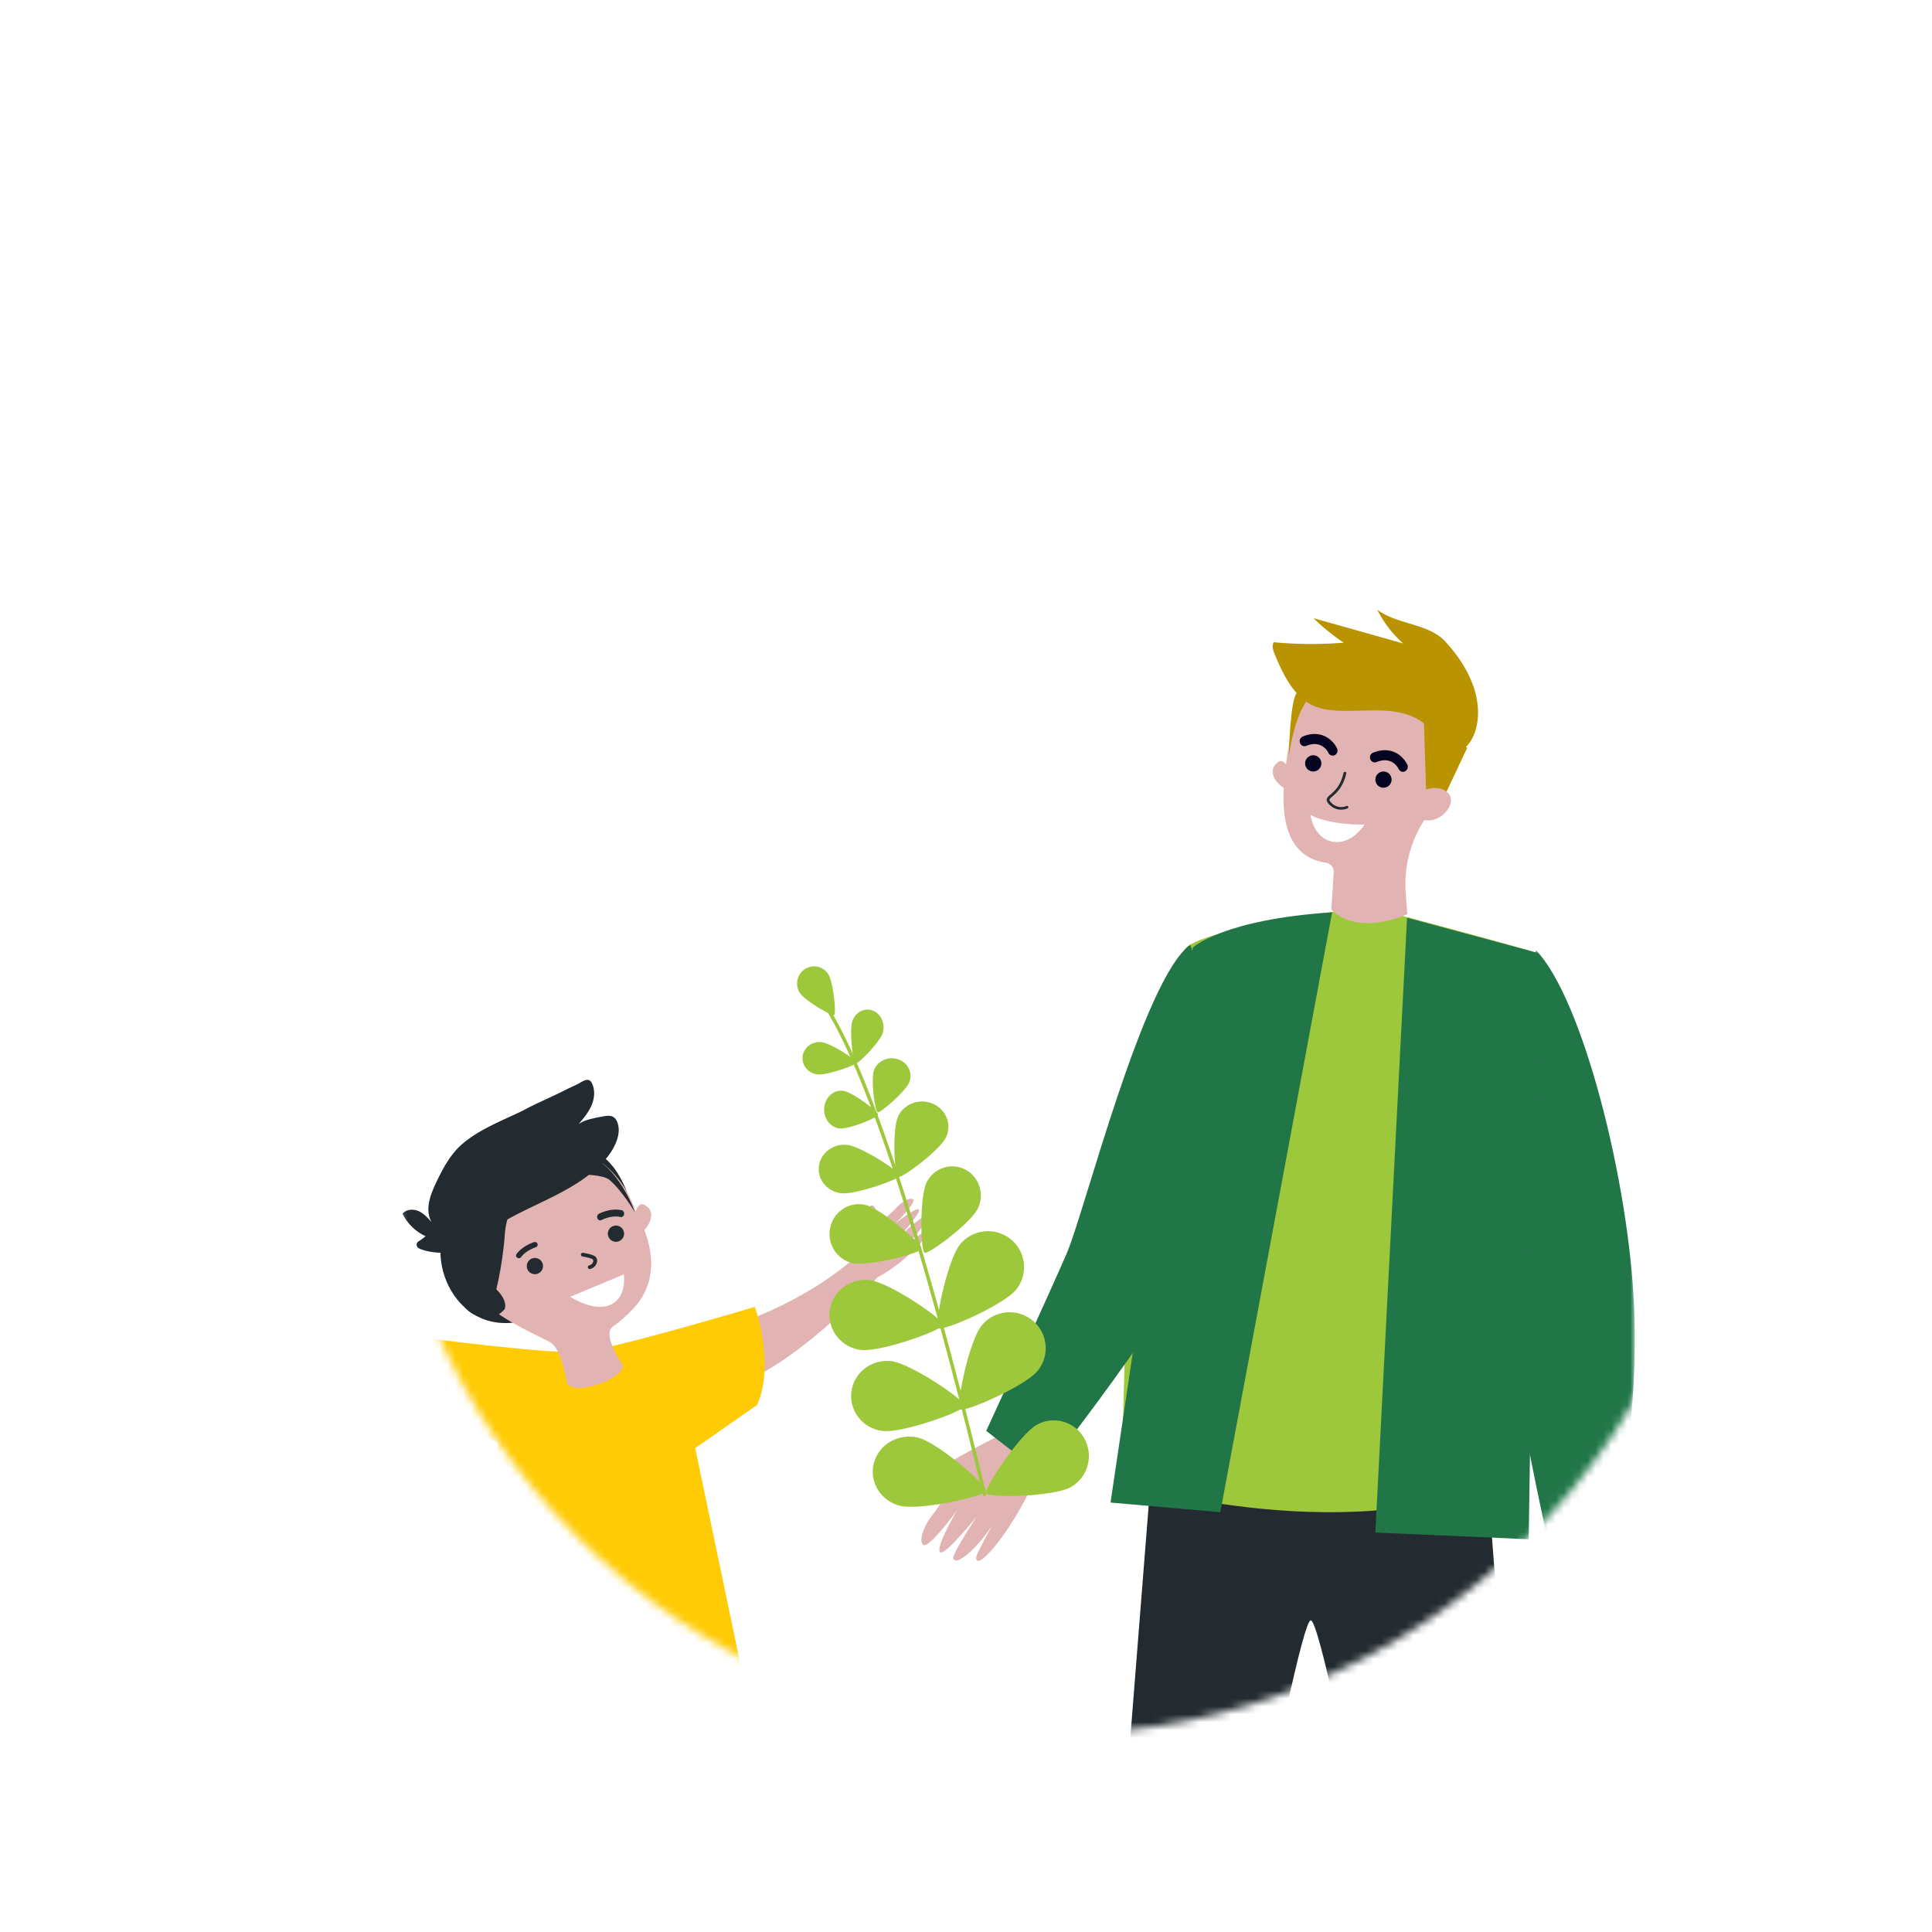
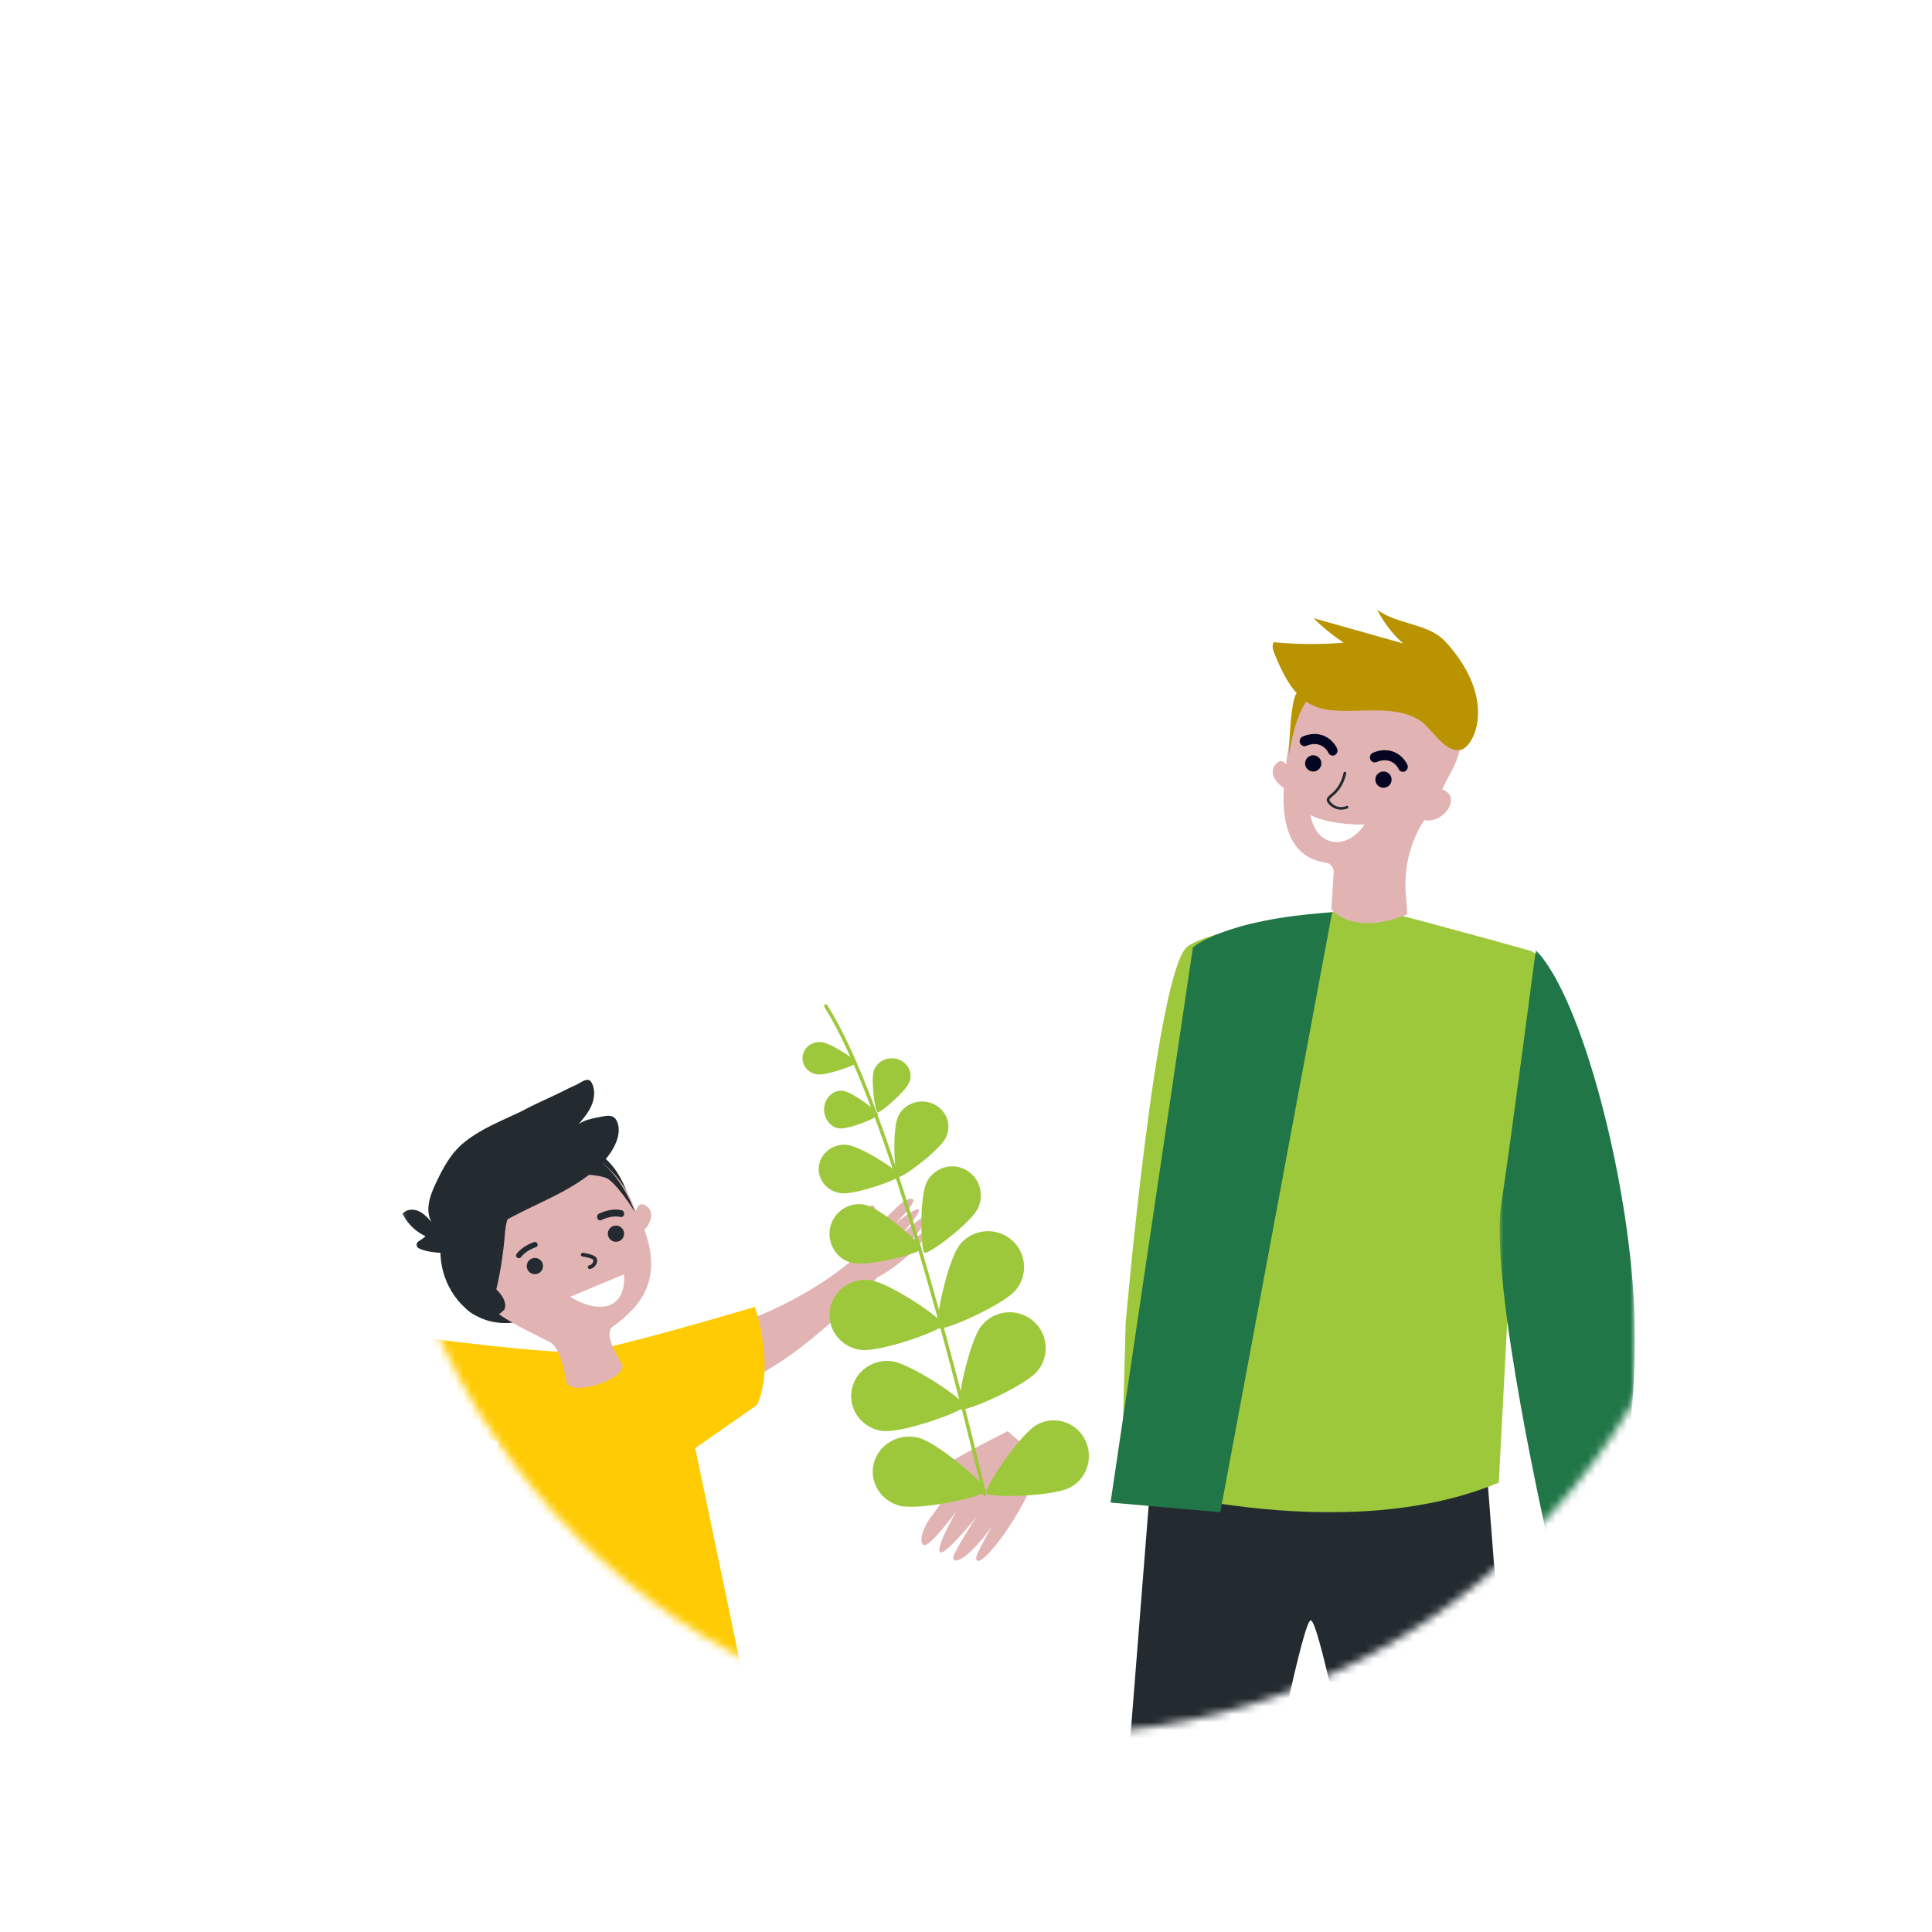
<svg xmlns="http://www.w3.org/2000/svg" xmlns:xlink="http://www.w3.org/1999/xlink" width="244" height="244" viewBox="0 0 244 244">
  <defs>
    <filter x="-29.4%" y="-29.4%" width="158.8%" height="158.8%" filterUnits="objectBoundingBox" id="pq0l6785ua">
      <feOffset dx="11" dy="12" in="SourceAlpha" result="shadowOffsetOuter1" />
      <feGaussianBlur stdDeviation="7" in="shadowOffsetOuter1" result="shadowBlurOuter1" />
      <feColorMatrix values="0 0 0 0 0.812 0 0 0 0 0.812 0 0 0 0 0.812 0 0 0 0.5 0" in="shadowBlurOuter1" result="shadowMatrixOuter1" />
      <feMerge>
        <feMergeNode in="shadowMatrixOuter1" />
        <feMergeNode in="SourceGraphic" />
      </feMerge>
    </filter>
    <circle id="24e4sedyib" cx="85" cy="85" r="85" />
    <path id="d0ojwnmmad" d="M0 0h17.063v75.762H0z" />
  </defs>
  <g transform="translate(37 37)" filter="url(#pq0l6785ua)" fill="none" fill-rule="evenodd">
    <mask id="a8c4ea5pvc" fill="#fff">
      <use xlink:href="#24e4sedyib" />
    </mask>
    <g mask="url(#a8c4ea5pvc)">
      <path d="m97.41 136.835-7.204 91.15h12.38s13.087-72.028 14.944-72.343c1.857-.316 15.119 72.342 15.119 72.342h14.208l-7.262-93.508-42.186 2.36z" fill="#232B30" />
      <path d="M124.871 65.54s-18.856 2.216-22.845 4.952c-3.989 2.735-7.862 47.633-7.862 47.633l-.545 20.12s27.513 8.412 47.668 0l1.05-19.985s9.419-45.32 2.91-47.188c-6.508-1.868-20.376-5.532-20.376-5.532" fill="#9EC83B" />
      <path d="M147.93 146.251s-1.369 5.501-1.692 7.504c-.324 2.002-2.16 3.708-1.104 4.27 1.056.564 3.188-2.735 3.188-2.735s1.313 3.92 1.529 5.186c.216 1.264 1.19 3.43 2.15 3.347.96-.082-.512-6.086-.512-6.086s1.748 4.936 2.65 5.045c.903.109-.376-6.491-.376-6.491s1.6 5.354 2.101 5.667c.501.312.931-.3.836-2.33-.096-2.03-.73-4.08-.73-4.08s1.414 3.68 1.741 4.064c.328.383 1.066.679.598-2.314-.467-2.992-2.442-9.163-4.797-11.901l-5.581.854z" fill="#FB9391" />
      <path d="M79.262 131.746s-4.992 2.527-6.7 3.577c-1.708 1.05-4.135.785-3.901 1.932.234 1.147 4.043.604 4.043.604s-2.131 3.5-2.948 4.475c-.818.974-1.84 3.093-1.18 3.752.66.66 4.26-4.3 4.26-4.3s-2.625 4.476-2.145 5.216c.48.74 4.65-4.461 4.65-4.461s-3.032 4.637-2.955 5.21c.076.573.806.497 2.274-.881 1.468-1.38 2.615-3.169 2.615-3.169s-1.889 3.42-1.973 3.91c-.085.49.152 1.227 2.113-1.047 1.96-2.274 5.372-7.715 5.966-11.227l-4.119-3.591zM114.778 48.048s-.654-1.281-1.294-.847c-1.634 1.107-.248 2.867.739 3.323l.555-2.476z" fill="#E1B4B3" />
      <path d="m115.12 42.797.011.003c.007-.136.014-.272.027-.409.56-6.05 6.202-10.444 12.406-9.48 5.169.802 9.046 5.252 9.055 10.397.003 1.91-.5 3.68-1.371 5.207-1.22 2.374-2.289 4.403-3.375 6.071-1.798 2.76-2.59 6.037-2.335 9.305l.2 2.57c-6.899 2.855-9.603-.618-9.603-.618l.31-4.656a1.179 1.179 0 0 0-1.014-1.234l-.01-.001c-8.112-1.254-4.635-13.54-4.3-17.155" fill="#E1B4B3" />
      <path d="M125.703 49.407a1.024 1.024 0 1 1 2.038.186 1.024 1.024 0 0 1-2.038-.186M116.83 47.36a1.024 1.024 0 1 1 2.038.185 1.024 1.024 0 0 1-2.038-.186M129.13 48.474a.582.582 0 0 0 .32-.061.646.646 0 0 0 .283-.847c-.44-.95-1.91-2.488-4.33-1.502a.643.643 0 0 0-.345.821.601.601 0 0 0 .788.36c1.986-.811 2.76.803 2.791.873a.607.607 0 0 0 .493.356M120.258 46.426a.587.587 0 0 0 .319-.06.646.646 0 0 0 .283-.848c-.44-.95-1.911-2.488-4.33-1.502a.643.643 0 0 0-.345.822.601.601 0 0 0 .788.36c1.987-.811 2.76.803 2.792.872a.609.609 0 0 0 .493.356" fill="#050521" />
-       <path fill="#B99300" d="m137.302 45.438-3.361 7.133-1.801-.579-.299-9.659z" />
      <path d="M131.103 51.403c.208-.334.538-.572.916-.686.778-.232 2.13-.44 2.957.546 1.213 1.447-1.794 4.72-4.287 2.732 0 0-.69-.822.414-2.592" fill="#E1B4B3" />
      <path d="M120.36 52.985c.918.532 1.82.112 1.83.106a.163.163 0 0 0 .077-.223.179.179 0 0 0-.234-.074 1.695 1.695 0 0 1-1.92-.436c-.142-.148-.212-.265-.208-.346.006-.115.162-.25.38-.436.499-.429 1.335-1.146 1.742-2.897a.167.167 0 0 0-.133-.199.175.175 0 0 0-.208.127c-.383 1.646-1.136 2.293-1.635 2.721-.27.231-.482.414-.495.668-.01.18.083.362.3.588.166.171.335.302.505.4" fill="#232B30" />
      <path d="M124.333 55.14s-4.266.12-6.825-1.203c0 0 .368 2.936 2.796 3.364 2.427.428 4.03-2.16 4.03-2.16" fill="#FFF" />
      <path d="M117.508 39.06s-1.714.937-2.73 7.369c0 0 .143-7.256 1.063-7.977.92-.72 1.667.609 1.667.609" fill="#B99300" />
      <path d="M134.542 32.035c-2.137-2.327-6.068-2.126-8.606-4.035a14.502 14.502 0 0 0 3.264 4.259l-11.304-3.185a25.001 25.001 0 0 0 3.809 3.088 49.437 49.437 0 0 1-8.827-.053c-.29.438-.097 1.016.104 1.5 1.102 2.651 2.46 5.563 5.187 6.635.846.333 1.764.456 2.676.504 3.607.189 7.593-.67 10.575 1.311 1.383.918 3.098 4.101 5.067 3.642 1.752-.41 4.68-6.45-1.945-13.666" fill="#B99300" />
      <g transform="translate(141.397 71)">
        <mask id="u0i2jukf5e" fill="#fff">
          <use xlink:href="#d0ojwnmmad" />
        </mask>
        <path d="M4.568 0c5.828 5.932 11.794 29.13 12.423 45.361.63 16.231-3.05 30.4-3.05 30.4l-7.681-.468S-1.376 42.04.22 31.936C1.162 25.956 4.567 0 4.567 0" fill="#217648" mask="url(#u0i2jukf5e)" />
      </g>
-       <path d="M102.331 70.317C96.37 74.595 88.978 104.064 86.72 109.3c-2.26 5.235-10.164 22.41-10.164 22.41l7.07 5.497s16.85-21.132 21.984-32.663c5.133-11.53-3.279-34.226-3.279-34.226M129.702 66.905l-4.004 77.645 19.366.847 1.11-74.055z" fill="#217648" />
      <path d="m106.118 141.984-13.864-1.221 10.401-70.106s3.882-3.559 17.583-4.435l-14.12 75.762z" fill="#217648" />
      <path d="M-5.686 186.032c.424.016 5.065.603 6.922 1.034l2.288-6.24c-2.94-.314-8.888-.669-10.97-.614 0 0-3.872 6.163-3.307 7.24.565 1.076 2.645-1.51 5.067-1.42" fill="#FB9391" />
      <path d="M-6.311 185.887s-7.72 4.135-7.906 2.993c-.185-1.141 4.358-11.404 4.358-11.404l5.875 2.322-2.327 6.09z" fill="#F15E24" />
      <path d="M34.92 161.095s-6.974 23.936-14.755 26.805c-7.78 2.87-21.419-.4-21.419-.4l2.459-8.805s10.008.187 12.33-2.672c2.245-2.765 3.486-14.808 3.486-14.808l17.9-.12z" fill="#232B30" />
      <path d="M24.455 199.727c.36-.252 4.562-2.68 6.37-3.492l-2.174-6.473c-2.623 1.584-7.75 5.017-9.429 6.363 0 0 .82 7.4 1.986 7.917 1.165.517 1.196-2.873 3.247-4.315" fill="#FB9391" />
      <path d="M24 200.172s-3.565 8.08-4.44 7.28c-.873-.8-3.75-11.825-3.75-11.825l6.187-1.77L24 200.172z" fill="#F15E24" />
      <path d="M41.197 154.952s9.212 23.073 4.825 30.118c-4.387 7.044-17.184 12.882-17.184 12.882l-3.473-8.42s8.03-6.021 8.106-9.694c.074-3.552-6.354-13.764-6.354-13.764l14.08-11.122z" fill="#232B30" />
      <path d="M7.619 121.83s-9.784-1.758-17.783-7.83l-2.693 2.567s11.146 10.278 19.293 12.449c0 0 .046-5.046 1.183-7.185" fill="#FB9391" />
-       <path d="M-9.444 114.955s-.99-3.215-1.605-4.298c-.615-1.082-.407-2.588-1.118-2.463-.711.124-.448 2.505-.448 2.505s-2.118-1.392-2.704-1.918c-.586-.527-1.873-1.202-2.292-.804-.419.399 2.572 2.731 2.572 2.731s-2.711-1.716-3.176-1.431c-.465.285 2.663 2.976 2.663 2.976s-2.802-1.973-3.157-1.936c-.355.037-.321.493.501 1.432.823.939 1.905 1.686 1.905 1.686s-2.073-1.239-2.374-1.3c-.3-.062-.76.072.606 1.334s4.764 3.51 6.918 3.944l1.709-2.458z" fill="#FB9391" />
+       <path d="M-9.444 114.955s-.99-3.215-1.605-4.298c-.615-1.082-.407-2.588-1.118-2.463-.711.124-.448 2.505-.448 2.505s-2.118-1.392-2.704-1.918s-2.711-1.716-3.176-1.431c-.465.285 2.663 2.976 2.663 2.976s-2.802-1.973-3.157-1.936c-.355.037-.321.493.501 1.432.823.939 1.905 1.686 1.905 1.686s-2.073-1.239-2.374-1.3c-.3-.062-.76.072.606 1.334s4.764 3.51 6.918 3.944l1.709-2.458z" fill="#FB9391" />
      <path d="M43.794 118.628s9.53-2.66 16.88-9.406l2.913 2.277s-10.07 11.193-17.94 14.104c0 0-.524-4.973-1.853-6.975" fill="#E1B4B3" />
      <path d="M60.175 110.32s.649-3.342 1.137-4.494c.488-1.152.151-2.652.841-2.595.69.057.657 2.486.657 2.486s1.894-1.61 2.404-2.198c.511-.588 1.677-1.394 2.113-1.032.436.361-2.204 3.005-2.204 3.005s2.43-1.995 2.9-1.752c.47.243-2.27 3.261-2.27 3.261s2.494-2.262 2.836-2.259c.342.004.352.466-.347 1.494-.699 1.027-1.663 1.886-1.663 1.886s1.865-1.45 2.146-1.542c.281-.092.731 0-.456 1.405-1.188 1.407-4.224 4.003-6.24 4.65l-1.854-2.316z" fill="#E1B4B3" />
      <path d="m14.875 133.147-2.028 33.02s16.41 3.88 33.047-3.132l-6.091-29.148 7.812-5.452c2.306-5.121-.283-12.387-.283-12.387s-16.363 4.891-21.305 5.638c-3.555.537-20.682-1.76-20.682-1.76l-1.821 9.018 11.351 4.203z" fill="#FFCB04" />
      <path d="M32.013 103.915c-.623-1.895-1.266-3.83-2.477-5.422-4.63-6.093-16.068-3.842-19.647 2.145-1.545 2.583-2.408 5.932-2.252 8.932.188 3.597 2.495 7.206 5.989 8.22 2.463.713 5.146.097 7.453-1.016 2.306-1.114 4.34-2.697 6.503-4.064 1.032-.652 2.11-1.267 2.955-2.143.626-.65 1.916-1.61 2.213-2.459.426-1.213-.36-3.048-.737-4.193" fill="#232B30" />
      <path d="M32.19 104.222s.37-1.383 1.062-1.106c1.762.708.791 2.716-.054 3.376l-1.008-2.27z" fill="#E1B4B3" />
      <path d="M32.45 104.667c-1.657-6.404-7.7-10.321-13.498-8.748-5.797 1.573-9.154 8.04-7.497 14.446 1.657 6.404 7.7 10.321 13.497 8.748 5.798-1.573 9.155-8.04 7.498-14.446" fill="#E1B4B3" />
      <path d="M21.525 120.55c1.395.783 2.019 4.981 2.019 4.981.591 1.99 7.59-.384 7.058-2.199-.885-1.338-2.376-3.995-1.18-4.815.997-.684 1.678-1.318 2.588-2.284 5.42-5.751-.752-13.836-.752-13.836s-22.29 7.292-17.506 13.449c1.328 1.709 6.306 3.88 7.773 4.704" fill="#E1B4B3" />
      <path d="M20.54 110.622a1.024 1.024 0 1 0-1.953.613 1.024 1.024 0 0 0 1.953-.613M30.778 106.526a1.024 1.024 0 1 0-1.953.614 1.024 1.024 0 0 0 1.953-.614M26.544 111.262a.243.243 0 0 1-.296-.166.233.233 0 0 1 .172-.287.687.687 0 0 0 .48-.427c.045-.128.037-.247-.022-.32-.094-.103-.706-.279-1.31-.374a.235.235 0 0 1-.2-.27.241.241 0 0 1 .279-.193c.403.064 1.367.246 1.613.549.159.196.196.48.1.757a1.171 1.171 0 0 1-.816.73M17.617 109.893a.362.362 0 0 1-.294-.051.331.331 0 0 1-.083-.473c.758-1.03 2.145-1.477 2.203-1.495a.354.354 0 0 1 .444.217c.06.178-.04.369-.224.427-.012.004-1.228.4-1.85 1.244a.351.351 0 0 1-.196.131M30.542 104.697a.332.332 0 0 1-.175.005c-1.144-.275-2.403.378-2.415.384-.192.103-.417.005-.505-.214-.087-.22-.003-.479.188-.58.06-.031 1.502-.778 2.888-.444.206.049.337.28.294.517a.416.416 0 0 1-.275.332" fill="#232B30" />
      <path d="M14.111 115.365c.317 0 1.348-4.28 1.65-8.543.302-4.263 3.615-7.246 3.615-7.246s8.041-.815 9.559.413c1.517 1.23 3.255 4.103 3.255 4.103s-1.702-4.939-5.175-6.931c-3.472-1.993-8.281-2.849-14.087 1.94-5.807 4.79-2.876 16.256 1.183 16.264" fill="#232B30" />
      <path d="M14.671 113.827c-.3-.292-.709-.461-1.139-.493-.886-.066-2.382.018-3.036 1.195-.96 1.726 3.02 4.378 5.224 1.827 0 0 .545-.981-1.049-2.53" fill="#232B30" />
      <path d="M30.786 111.952 24 114.778s3.031 1.978 5.13.996c2.1-.982 1.656-3.822 1.656-3.822" fill="#FFF" />
      <path d="M5.744 107.125a6.113 6.113 0 0 1-2.903-2.834c.452-.569 1.34-.632 2.01-.34.67.291 1.173.854 1.653 1.4-.88-1.59-.148-3.457.561-4.96.862-1.825 1.85-3.69 3.431-5.008 2.182-1.82 4.965-2.873 7.505-4.101 1.846-1.01 3.847-1.802 5.694-2.775l1.111-.517c.557-.246 1.47-1.069 1.909-.264.48.878.381 1.976-.015 2.894-.382.882-1.007 1.629-1.628 2.356.422-.304.91-.49 1.423-.626.644-.17 1.31-.3 1.969-.403.363-.058.763-.046 1.063.165.162.113.282.278.367.456.783 1.628-.439 3.742-1.496 4.933-3.422 3.854-8.737 5.351-13.178 8-1.99 1.187-4.049 3.117-6.351 3.646-.775.178-2.953.053-3.991-.508a.5.5 0 0 1-.018-.865c.311-.19.612-.397.884-.649" fill="#232B30" />
      <path d="M76.343 139.937a.219.219 0 0 0 .207-.269c-7.335-30.685-14.37-52.456-19.81-61.305-.121-.196-.208-.338-.24-.41a.22.22 0 0 0-.291-.108c-.11.05-.16.179-.11.289.044.096.127.232.266.458 5.416 8.81 12.433 30.536 19.757 61.176a.22.22 0 0 0 .22.169" fill="#9EC83B" />
-       <path d="M53.01 76.387c.644 1.003 4.056 2.977 4.34 2.791.283-.185-.102-4.14-.744-5.142a2.128 2.128 0 0 0-2.961-.64 2.177 2.177 0 0 0-.634 2.991M59.638 79.977c-.386 1.16.084 5.232.386 5.353.301.12 3.053-2.66 3.44-3.819.385-1.16-.158-2.443-1.215-2.867-1.056-.423-2.225.173-2.611 1.333" fill="#9EC83B" />
      <path d="M55.24 86.688c1.18.14 4.892-1.164 4.934-1.484.042-.321-3.224-2.446-4.406-2.585-1.18-.14-2.256.659-2.402 1.783-.147 1.123.692 2.147 1.873 2.286M69.015 100.358c-.883 1.826-.763 8.595-.252 8.852.511.258 5.853-3.764 6.736-5.59.884-1.826.148-4.036-1.643-4.937-1.79-.901-3.958-.15-4.841 1.675M59.623 110.503c1.995.476 8.605-1.201 8.74-1.779.133-.577-5.045-5.068-7.04-5.544-1.994-.476-3.992.778-4.462 2.8-.469 2.022.767 4.048 2.762 4.523M73.238 108.176c-1.582 1.949-3.275 10.11-2.717 10.56.559.45 8.216-2.903 9.799-4.851a4.527 4.527 0 0 0-.677-6.383 4.566 4.566 0 0 0-6.405.674" fill="#9EC83B" />
      <path d="M60.71 121.483c2.48.314 10.293-2.471 10.384-3.166.092-.694-6.748-5.332-9.227-5.645-2.48-.314-4.748 1.405-5.067 3.838-.32 2.433 1.431 4.66 3.91 4.973M75.968 118.414c-1.582 1.949-3.274 10.11-2.716 10.56.558.45 8.215-2.903 9.798-4.851a4.527 4.527 0 0 0-.677-6.383 4.566 4.566 0 0 0-6.405.674" fill="#9EC83B" />
      <path d="M63.44 131.722c2.48.313 10.293-2.472 10.384-3.167.092-.694-6.748-5.332-9.227-5.645-2.48-.313-4.748 1.405-5.067 3.838-.32 2.433 1.431 4.66 3.91 4.974M82.956 130.932c-2.152 1.19-6.718 8.035-6.383 8.658.335.622 8.486.43 10.638-.761 2.152-1.19 2.944-3.924 1.769-6.105-1.175-2.18-3.872-2.983-6.024-1.792" fill="#9EC83B" />
      <path d="M65.67 141.176c2.46.615 10.7-1.19 10.882-1.868.182-.679-6.115-6.12-8.575-6.736-2.46-.616-4.97.811-5.607 3.187-.637 2.376.84 4.801 3.3 5.417M62.392 86.12c-.45 1.16.099 5.232.45 5.352.352.121 3.563-2.659 4.013-3.818.45-1.16-.184-2.443-1.416-2.867-1.233-.424-2.597.173-3.047 1.333" fill="#9EC83B" />
      <path d="M57.97 93.512c1.18.162 4.893-1.358 4.934-1.732.042-.374-3.224-2.853-4.405-3.016-1.181-.162-2.257.77-2.403 2.08-.146 1.311.692 2.505 1.873 2.668M65.436 91.97c-.77 1.605-.5 7.476-.025 7.688.476.211 5.291-3.4 6.06-5.005.77-1.605.042-3.506-1.625-4.247-1.666-.74-3.641-.04-4.41 1.565" fill="#9EC83B" />
      <path d="M58.232 101.699c1.771.208 7.34-1.746 7.402-2.227.063-.48-4.837-3.668-6.608-3.877-1.771-.209-3.385.989-3.604 2.674-.22 1.685 1.038 3.221 2.81 3.43" fill="#9EC83B" />
    </g>
  </g>
</svg>